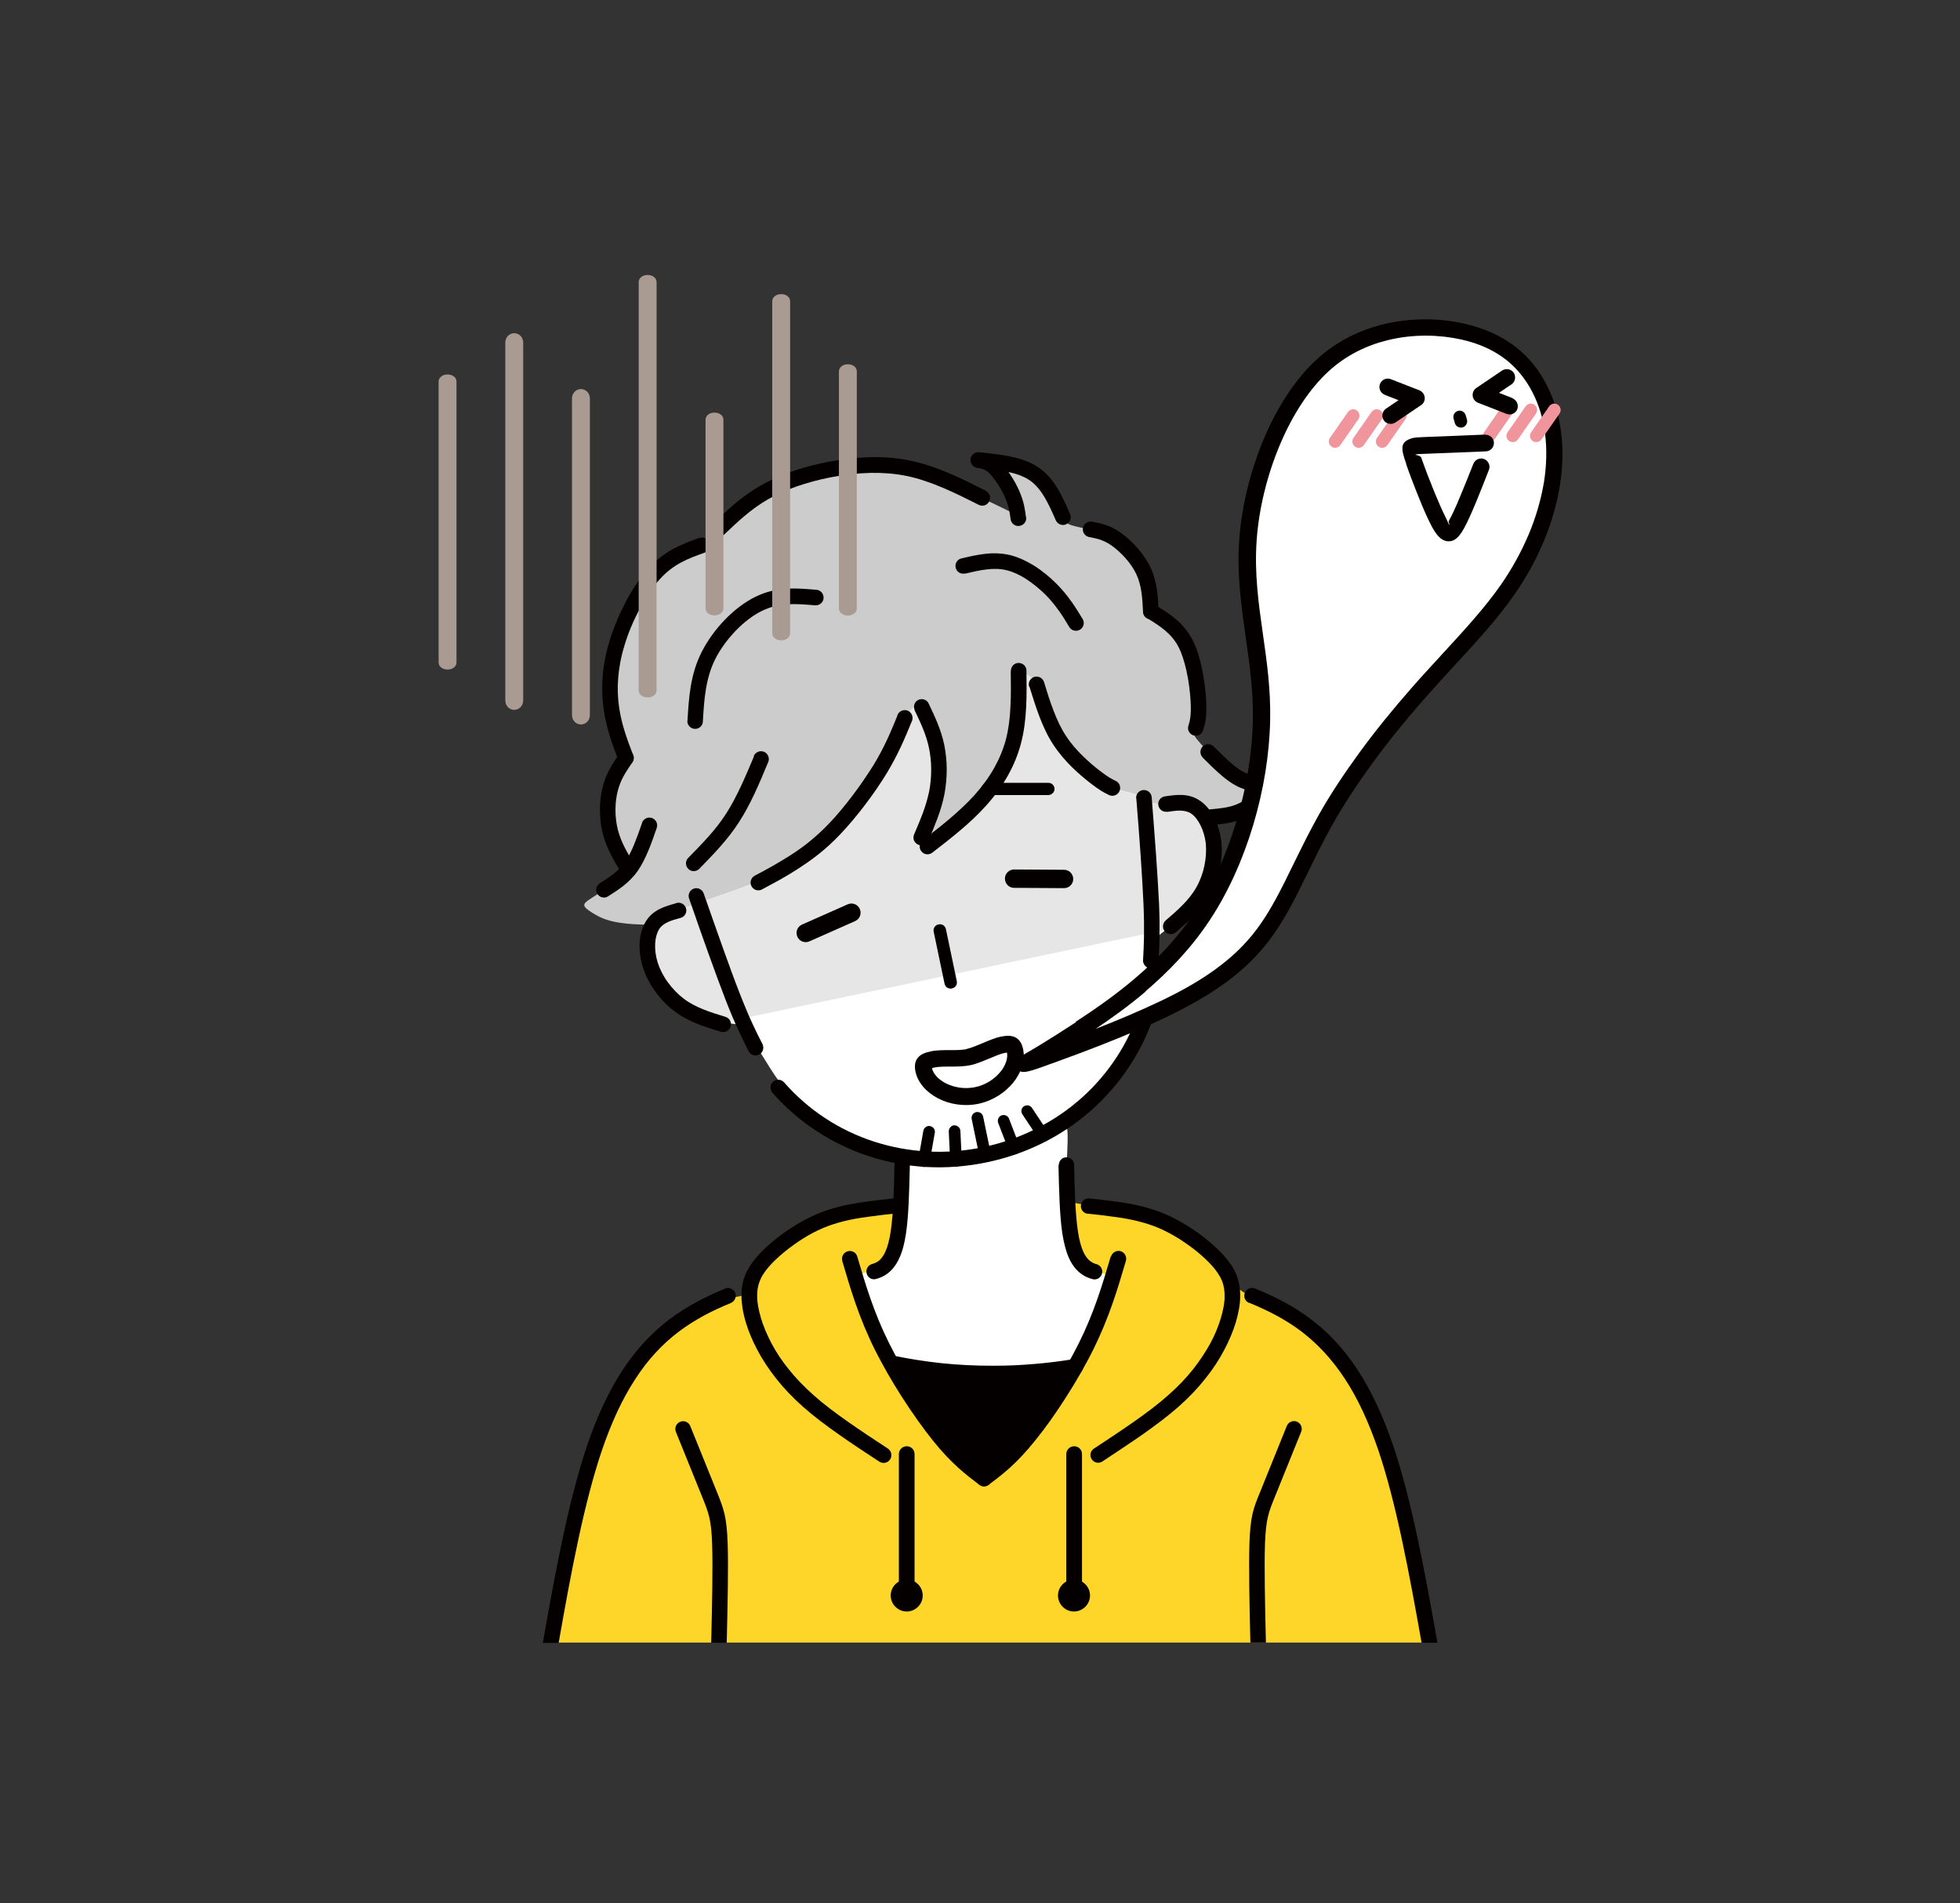
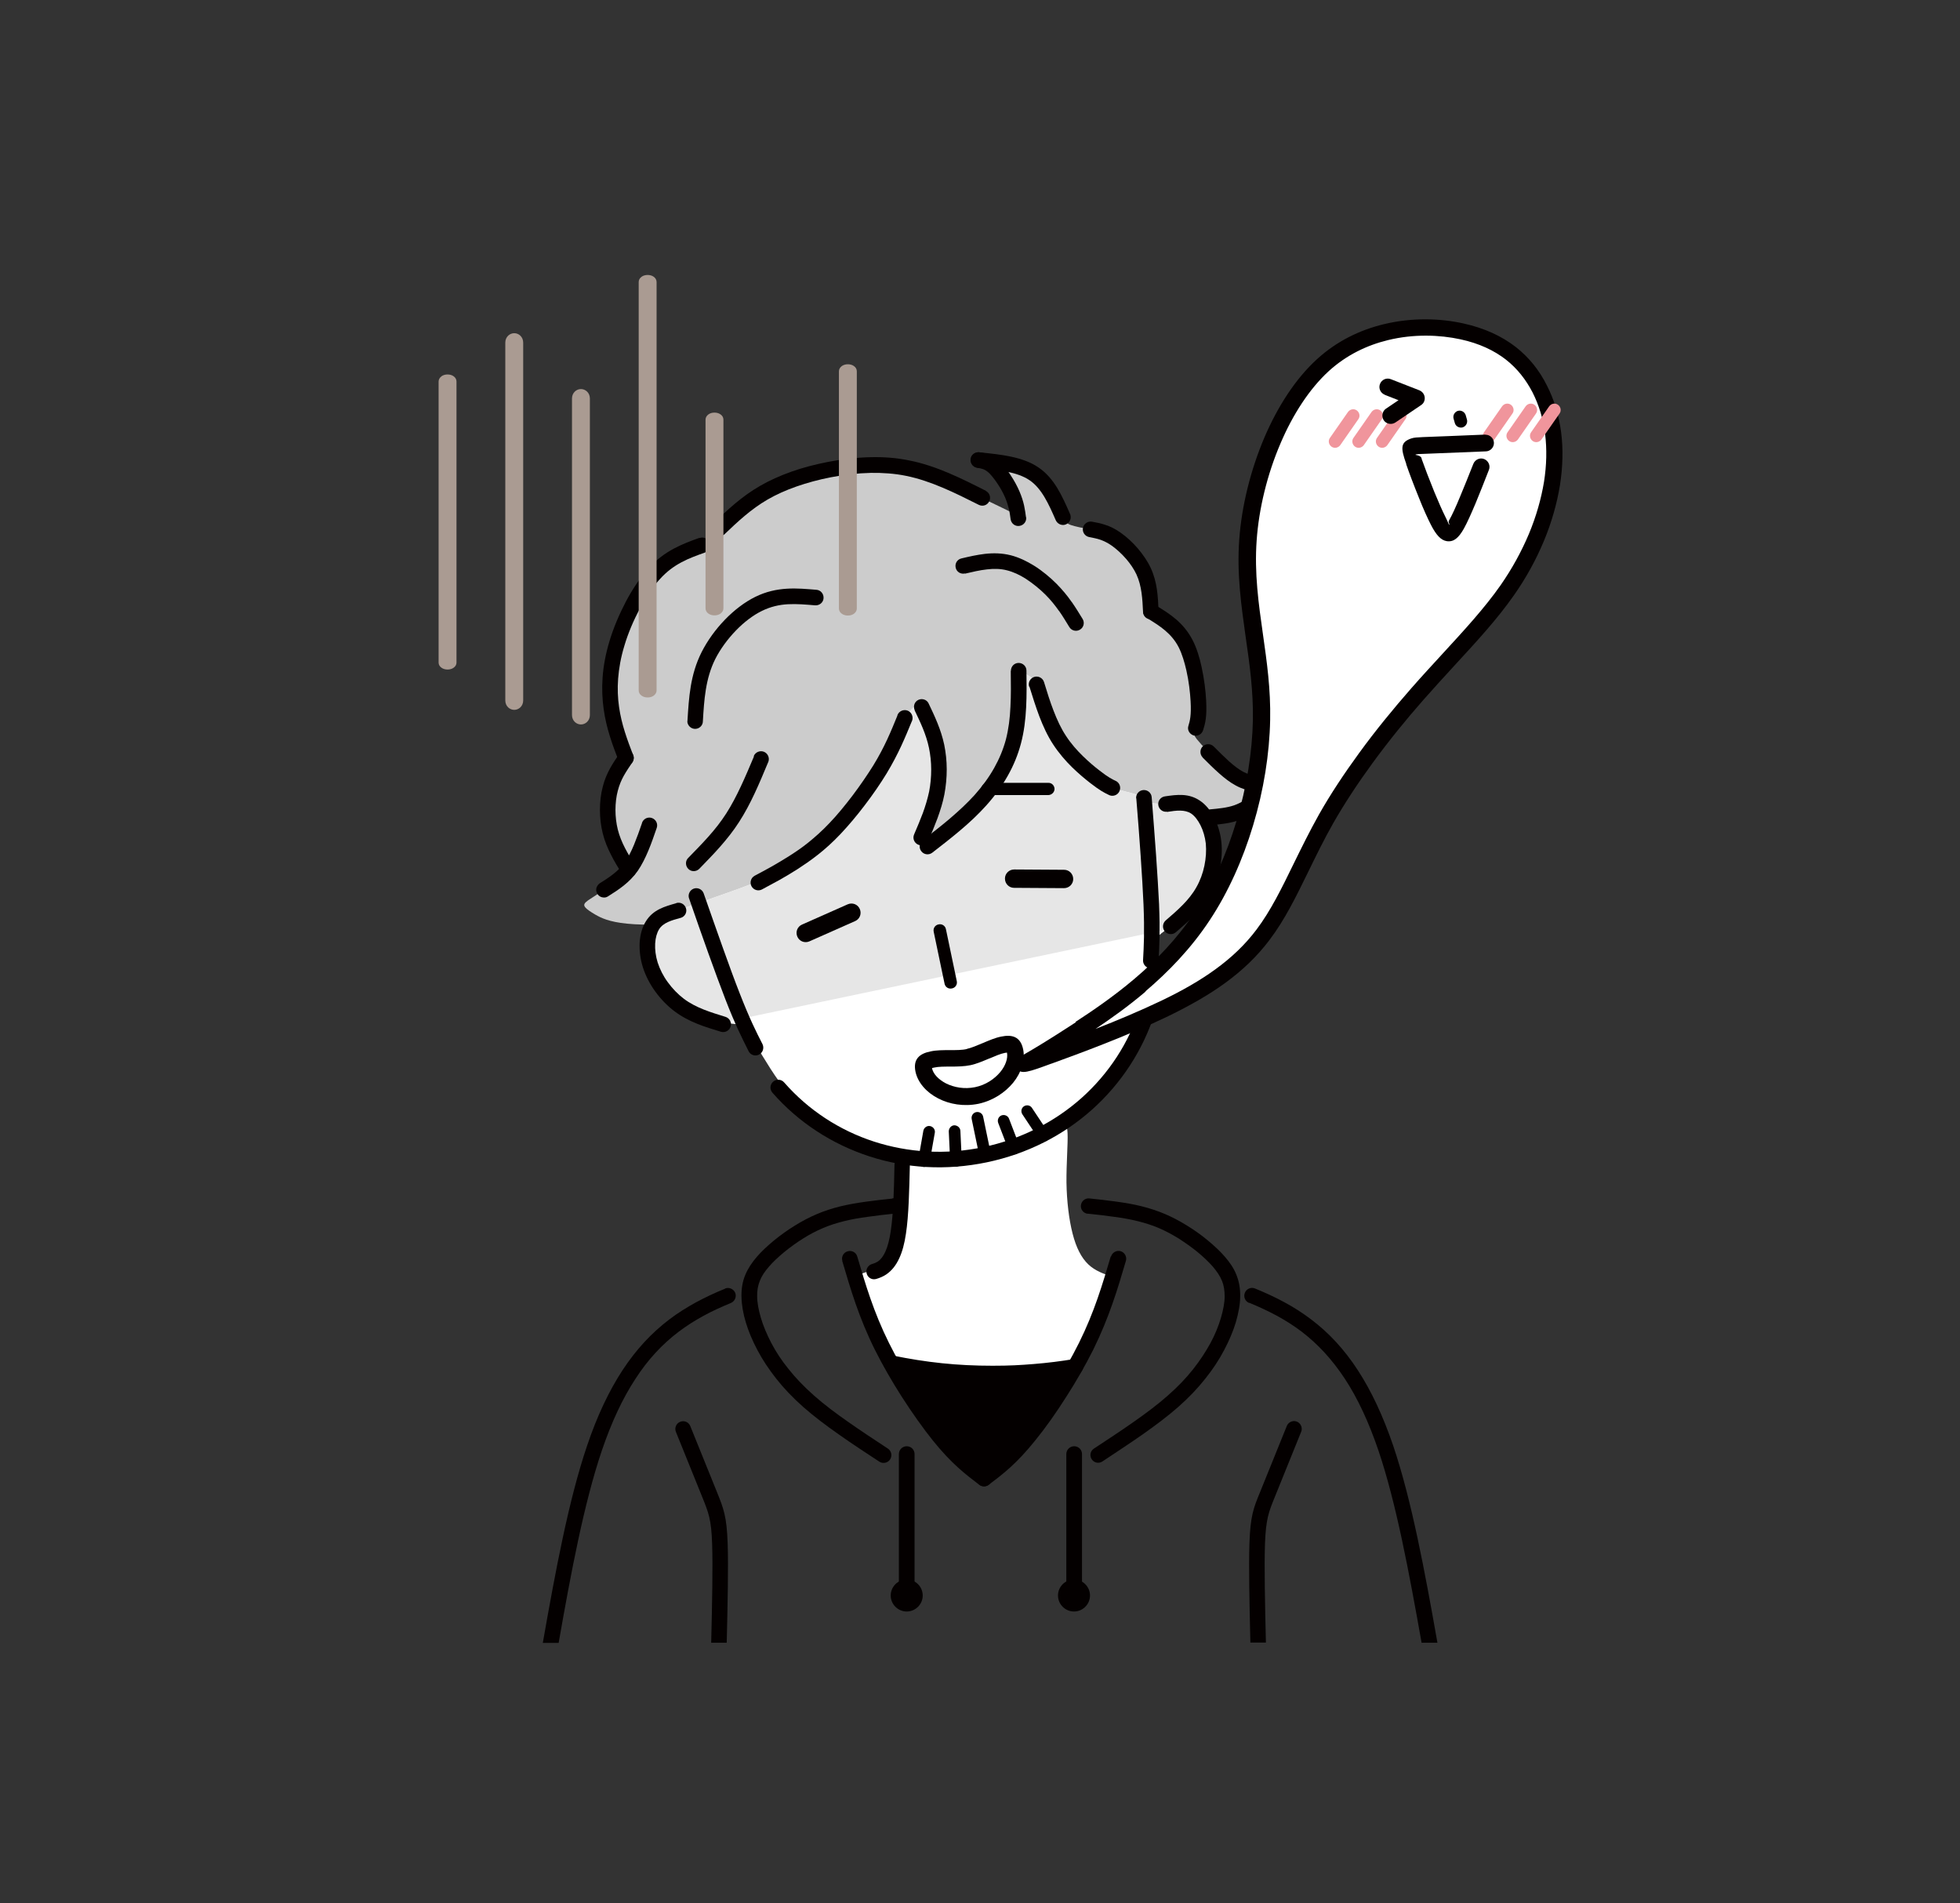
<svg xmlns="http://www.w3.org/2000/svg" id="_レイヤー_1" data-name="レイヤー_1" version="1.1" viewBox="0 0 1249 1212.7">
  <rect x="0" y="0" width="1249" height="1212.7" fill="#333333" stroke="none" />
  <defs>
    <style>
      .st0 {
        fill: #aa9b92;
      }

      .st1 {
        fill: #fff;
      }

      .st1, .st2, .st3, .st4, .st5 {
        fill-rule: evenodd;
      }

      .st2 {
        fill: #fed62a;
      }

      .st3 {
        fill: #e6e6e6;
      }

      .st4 {
        fill: #ccc;
      }

      .st6, .st5 {
        fill: #040000;
      }

      .st7 {
        fill: #f0959c;
      }
    </style>
  </defs>
  <path class="st4" d="M768.5,524.7c10.2-3.9,18.9-7.4,25-10.4,6.2-3,9.7-5.7,11.8-8,2.1-2.3,2.7-4.3,1.4-5.4-1.3-1.1-4.5-1.3-9.4-3.3-4.9-1.9-11.4-5.6-16.3-9-4.9-3.4-8-6.4-11-9.5-3-3.1-5.8-6.2-7.4-8.2-1.6-2.1-2-3.2-1.7-5.6.4-2.4,1.5-6.2,1.2-15.6-.2-9.3-1.8-24.2-4.1-33.6-2.3-9.4-5.4-13.3-9.3-16.6-4-3.3-8.8-6-11.6-7.6-2.7-1.5-3.3-1.9-3.6-2.9-.3-1.1-.4-2.8-1.5-8.3-1.1-5.5-3.2-14.9-6.9-22.3-3.7-7.4-9.1-12.9-14.4-16.1-5.3-3.2-10.6-4-15.6-4.9-5-.9-9.8-1.9-12.5-2.8-2.7-.9-3.4-1.6-6.6-7.1-3.2-5.5-8.9-15.6-14.5-21.6-5.6-6-11.2-7.9-15.9-9.1-4.7-1.3-8.5-1.9-10.3-1.6-1.8.3-1.5,1.6.1,4.3,1.6,2.7,4.5,6.8,7,11.8,2.4,5,4.4,10.9,5.3,13.9,1,3,1,3.2-2.8,1.4-3.8-1.8-11.4-5.6-20.3-9.8-8.9-4.2-19.1-8.9-28.5-12.8-9.3-3.9-17.8-7.2-30.6-7.7-12.9-.5-30.1,1.7-45.4,5.6-15.3,3.9-28.7,9.6-38.2,15.3-9.5,5.7-15.2,11.3-19.3,15.6-4.1,4.3-6.5,7.2-8.4,9.1-1.9,1.9-3.2,2.8-7.9,5.3-4.7,2.5-12.8,6.7-20.3,12.1-7.5,5.4-14.4,12.1-19.9,21.3-5.5,9.2-9.6,20.8-12.7,31.5-3.1,10.7-5.1,20.6-4.6,30.4.4,9.8,3.3,19.6,5.3,26.3,2.1,6.7,3.4,10.4,3.6,12.9.2,2.5-.7,3.9-2.4,7.2-1.7,3.3-4.1,8.5-5.4,16.1-1.4,7.6-1.7,17.8.1,25.7,1.9,8,6,13.8,7.8,17.7,1.9,3.8,1.6,5.6-.3,7.9-1.9,2.3-5.4,5.1-8.9,7.8-3.6,2.7-7.2,5.3-10.2,7.2-2.9,1.9-5.2,3.2-5.9,4.6-.7,1.4.2,3,7.1,7,6.9,3.9,19.9,10.2,80.2,2.9,60.2-7.2,167.7-27.9,227.2-40.4,59.5-12.5,71.1-16.9,81.3-20.8h0Z" />
  <path class="st1" d="M478.4,563.6c8.5-3.3,12.3-5.4,19-10,6.7-4.6,16.2-11.8,23.6-17.7,7.3-5.9,12.4-10.5,17.3-15.8,4.9-5.4,9.7-11.5,13.9-17.4,4.2-5.9,7.8-11.6,11.1-17.3,3.3-5.7,6.1-11.5,8.1-15.8,2-4.3,3.2-7,4.5-9.8,1.4-2.7,2.9-5.5,4.7-7.5,1.8-2,3.7-3.4,5-3.5,1.2,0,1.8,1.1,3,4,1.3,2.9,3.3,7.5,5.4,13.3,2.1,5.8,4.1,12.7,4.7,19.4.5,6.7-.5,13.2-1.7,18.8-1.2,5.6-2.6,10.5-4.2,15.2-1.6,4.7-3.5,9.4-3.4,12.3.1,3,2.2,4.3,5.8,2.9,3.6-1.4,8.7-5.5,13.5-9.7,4.9-4.2,9.6-8.6,14.7-14.6,5.1-5.9,10.5-13.4,14.3-19.7,3.8-6.3,5.8-11.3,7.5-17.9,1.7-6.6,2.9-14.8,3.5-21.3.7-6.5.7-11.4.8-15.2,0-3.8,0-6.4.5-7.5.5-1.1,1.5-.5,3.7.7,2.1,1.2,5.4,3,7.8,7.2,2.4,4.2,3.9,10.9,6.8,18.8,2.9,7.9,7.2,17.1,11.6,23.3,4.4,6.2,9,9.3,13.4,12.8,4.4,3.5,8.8,7.3,14.5,9.8,5.7,2.4,12.9,3.5,16.7,5,3.8,1.6,4.4,3.7,7,4.7,2.6,1,7.2,1,12.6,1.2,5.4.3,11.7.9,16.7,4.2,4.9,3.3,8.5,9.2,10.2,15.6,1.7,6.4,1.7,13.4.2,21-1.5,7.6-4.5,16-8.9,22.2-4.4,6.2-10.2,10.4-15.3,14.1-5.1,3.8-9.6,7.2-11.9,9.9-2.2,2.8-2.1,4.9-2,7.7,0,2.8.2,6.4-.4,13.7-.7,7.3-2.1,18.5-4.2,28.1-2.1,9.6-4.8,17.8-12.7,29-7.9,11.2-21,25.4-32.6,34.3-11.6,8.9-21.6,12.6-33,16-11.4,3.4-24.2,6.5-39.2,8-15,1.5-32.3,1.3-47.9-2.7-15.6-4-29.5-11.9-40.3-19.3-10.8-7.4-18.6-14.5-26.2-24.9-7.6-10.4-15.1-24.3-19.7-30.8-4.6-6.5-6.4-5.6-10.9-6.2-4.6-.6-11.9-2.7-19.2-5.6-7.3-2.8-14.6-6.4-19.9-11.9-5.3-5.5-8.7-12.9-11-19.9-2.3-7-3.5-13.7-2.7-18.6.8-4.9,3.6-7.9,7.2-10.3,3.6-2.4,8-4.3,11.9-5.9,4-1.6,7.6-2.9,16.1-5.8,8.5-3,21.8-7.6,30.3-10.9h0Z" />
  <path class="st3" d="M478.4,563.6c8.5-3.3,12.3-5.4,18.9-10,6.7-4.6,16.2-11.8,23.6-17.7,7.3-5.9,12.4-10.5,17.3-15.8,4.9-5.4,9.7-11.5,13.9-17.4,4.2-5.9,7.8-11.6,11.1-17.3,3.3-5.7,6.1-11.5,8.1-15.8,2-4.3,3.2-7,4.5-9.8,1.4-2.7,2.9-5.5,4.7-7.5,1.8-2,3.7-3.4,5-3.5,1.2,0,1.8,1.1,3,4,1.3,2.9,3.3,7.5,5.4,13.3,2.1,5.8,4.1,12.7,4.7,19.4.5,6.7-.5,13.2-1.7,18.8-1.2,5.6-2.6,10.5-4.2,15.2-1.6,4.7-3.5,9.4-3.4,12.3.1,3,2.2,4.3,5.8,2.9,3.6-1.4,8.7-5.5,13.5-9.7,4.9-4.2,9.6-8.6,14.7-14.6,5.1-5.9,10.5-13.4,14.3-19.7,3.8-6.3,5.8-11.3,7.5-17.9,1.6-6.6,2.9-14.8,3.5-21.3.7-6.5.7-11.4.8-15.2,0-3.8,0-6.4.5-7.5.5-1.1,1.5-.5,3.7.7,2.1,1.2,5.4,3,7.8,7.2,2.4,4.2,3.9,10.9,6.8,18.8,2.9,7.9,7.2,17.1,11.6,23.3,4.4,6.2,9,9.3,13.4,12.8,4.4,3.5,8.8,7.3,14.5,9.8,5.7,2.4,12.9,3.5,16.7,5,3.8,1.6,4.4,3.7,7,4.7,2.6,1,7.2,1,12.6,1.2,5.4.3,11.7.9,16.7,4.2,4.9,3.3,8.5,9.2,10.2,15.6,1.7,6.4,1.7,13.4.2,21-1.5,7.6-4.5,16-8.9,22.2-4.4,6.2-10.2,10.4-15.3,14.1-1.3,1-2.7,1.9-3.9,2.9l-281.8,59.1c-4.2-1-9.4-2.7-14.6-4.7-7.3-2.8-14.6-6.4-19.9-11.9-5.3-5.5-8.7-12.9-11-19.9-2.3-7-3.5-13.7-2.7-18.6.8-4.9,3.6-7.9,7.2-10.3,3.6-2.4,8-4.3,11.9-5.9,4-1.6,7.6-2.9,16.1-5.8,8.5-3,21.8-7.6,30.3-10.9h0Z" />
-   <path class="st2" d="M350.6,1044.7c2.1-14.9,6.2-44.7,12.5-74,6.3-29.3,14.9-58.2,28.2-80.4,13.3-22.2,31.4-37.8,44.3-47.5,12.9-9.7,20.5-13.4,26.4-15.1,5.8-1.6,9.8-1.1,12.5-3.1,2.6-1.9,3.9-6.3,6.3-11.5,2.4-5.3,6-11.5,13.2-17.5,7.2-6,17.9-11.9,29.1-16.1,11.2-4.3,22.7-7,32.1-9.3,9.4-2.3,16.7-4.3,34.9-5.5,18.2-1.2,47.5-1.6,68.6-.7,21.1,1,34.2,3.4,49.9,7.9,15.7,4.5,34,11.1,46.8,16.8,12.7,5.7,19.8,10.4,23.9,15.8,4.1,5.4,5.1,11.5,9.1,15.7,4,4.2,10.9,6.6,16.9,8.5,6,1.9,11,3.5,18.1,8.5,7.1,5,16.2,13.6,24.5,23.7,8.4,10.1,16,21.7,22.9,36,6.9,14.3,13,31.3,19.3,51.6,6.3,20.3,12.9,43.9,16.8,62.9,3,14.7,4.4,26.7,5,35.2H350.3l.3-1.9h0Z" />
  <path class="st1" d="M575.2,717.3c-.8,3.5.1,12.1.6,22.6.4,10.5.4,23.1-.8,33-1.1,10-3.3,17.3-5.6,22.7-2.3,5.4-4.8,8.8-8.3,11.1-3.6,2.3-8.2,3.5-11.1,4.5-2.9,1-3.9,1.7-4.3,4.1-.3,2.4,0,6.6,3.6,15.5,3.6,8.9,10.5,22.4,14.5,30.1,3.9,7.7,4.9,9.4,14.4,11.2,9.5,1.8,27.5,3.6,43.2,4,15.7.3,29.2-.8,39.4-1.9,10.2-1.1,17.3-2.3,21.2-3.5,3.9-1.2,4.6-2.5,8.5-10.1,3.9-7.6,10.9-21.6,14.8-30.4,3.9-8.9,4.6-12.6,4.7-14.5.1-1.9-.4-2-3.4-3-3-1-8.7-2.9-13.1-7.1-4.4-4.2-7.7-10.6-10-19.6-2.3-9-3.7-20.5-3.9-32.6-.1-12.1,1-24.9.7-31.2-.2-6.3-1.8-6.3-8.4-4.7-6.6,1.6-18.4,4.7-30.1,6.1-11.7,1.4-23.4,1-33.5-.4-10.1-1.4-18.6-3.9-24.2-5.8-5.6-2-8.2-3.5-9.1,0h0Z" />
  <path class="st5" d="M623,937.5c-6.3-3.6-16.9-11.9-25.2-21.5-8.3-9.6-14.4-20.5-18.4-27.9-3.9-7.4-5.7-11.4-6.3-14.1-.6-2.6,0-3.9,2.3-4.2,2.2-.3,6.1.4,17.1,2,11,1.6,29.2,4,44.8,4.1,15.6.2,28.5-2,35.9-2.9,7.4-.9,9.1-.6,8,2.9-1.2,3.5-5.3,10.1-10.5,18.5-5.2,8.4-11.6,18.5-17.9,26.2-6.4,7.7-12.8,13.1-17,16.3-4.3,3.2-6.5,4.2-12.8.6h0Z" />
  <path class="st6" d="M684.5,865.9c2.7-.4,5.2,1.4,5.7,4.1.4,2.7-1.4,5.2-4.1,5.7-8.8,1.5-17.7,2.6-26.6,3.3-8.9.7-18,1.1-27.1,1.1s-22.2-.6-33.2-1.7c-11-1.1-21.9-2.8-32.4-5-2.7-.6-4.4-3.2-3.8-5.9.6-2.7,3.2-4.4,5.9-3.8,10.3,2.1,20.7,3.8,31.4,4.9,10.5,1.1,21.2,1.6,32.2,1.6s17.7-.4,26.3-1.1c8.8-.7,17.4-1.8,25.8-3.2h0Z" />
  <path class="st6" d="M430.7,912.3c-1-2.5.2-5.4,2.8-6.4,2.5-1,5.4.2,6.4,2.8l16.9,41.8c4.3,10.7,6.3,15.5,6.9,33,.5,14.6,0,38.3-.6,63.2h-9.9c.6-24.8,1.1-48.5.6-62.9-.5-15.7-2.3-20-6.2-29.7l-16.9-41.8h0Z" />
  <path class="st6" d="M820,908.6c1-2.5,3.9-3.8,6.4-2.8,2.5,1,3.8,3.9,2.8,6.4l-16.9,41.8c-3.9,9.6-5.6,13.9-6.2,29.7-.5,14.4,0,38.1.6,62.9h-9.9c-.6-24.9-1.1-48.6-.6-63.2.6-17.5,2.5-22.3,6.9-33l16.9-41.8h0Z" />
  <path class="st6" d="M536.8,803.4c-.8-2.6.7-5.4,3.4-6.1,2.6-.8,5.4.7,6.1,3.4h0c5.2,17.6,10.4,35.3,20.2,55,4.7,9.5,10.5,19.5,16.5,28.9,6.5,10.2,13.3,19.7,19.2,27.1,11.2,13.9,19.4,20.2,27.6,26.4,2.2,1.5,2.8,4.4,1.5,6.6-1.4,2.3-4.4,3.1-6.8,1.7h0c-.2-.1-.3-.2-.4-.3-8.8-6.7-17.6-13.3-29.6-28.2-6.1-7.6-13.1-17.4-19.9-28-6.2-9.7-12.2-20.1-17.1-29.9-10.2-20.5-15.5-38.6-20.8-56.6h0Z" />
  <path class="st6" d="M708,800.6c.8-2.6,3.5-4.1,6.1-3.4,2.6.8,4.1,3.5,3.4,6.1h0c-5.3,18.1-10.7,36.1-20.8,56.6-4.9,9.8-10.8,20.1-17.1,29.9-6.7,10.6-13.7,20.4-19.9,28-11.8,14.7-20.5,21.4-29.2,27.9-1.9,1.8-5,1.7-6.9-.1-1.9-1.9-1.9-5.1,0-7h0c.2-.1.3-.3.5-.4,8.3-6.3,16.6-12.6,27.8-26.6,6-7.4,12.7-16.9,19.2-27.1,6-9.4,11.8-19.4,16.5-28.9,9.8-19.7,15-37.4,20.2-55h0Z" />
  <path class="st6" d="M568.8,763.5c2.7-.3,5.2,1.7,5.4,4.4.3,2.7-1.7,5.2-4.4,5.4-5.7.6-11.3,1.2-16.7,2-5.4.7-10.5,1.6-15.3,2.8-4.8,1.2-9.2,2.6-13.4,4.4-4.2,1.8-8.3,3.9-12.4,6.5-4.2,2.6-8.5,5.7-12.4,8.9-3.6,3-7,6.1-9.7,9.3-2.6,3-4.5,5.8-5.7,8.9-1.2,3-1.8,6.2-1.7,9.9,0,4,.9,8.7,2.4,13.8,1.5,5.1,3.8,10.5,6.6,15.9,2.9,5.5,6.5,11.1,11,16.6,4.4,5.6,9.8,11.2,16.1,16.8,6.4,5.7,13.9,11.3,21.9,16.9,8,5.6,16.6,11.3,25.3,17,2.3,1.5,2.9,4.6,1.4,6.9-1.5,2.3-4.6,2.9-6.9,1.4-8.6-5.7-17.3-11.3-25.6-17.2-8.3-5.8-16.1-11.7-22.7-17.5-6.8-6-12.5-12-17.3-18.1-4.8-6.1-8.8-12.1-12-18.2-3.2-6-5.7-12-7.4-17.6-1.8-5.9-2.7-11.5-2.8-16.5-.1-5.2.7-9.7,2.4-13.8,1.7-4.1,4.2-7.9,7.4-11.6,3-3.5,6.8-7,10.9-10.4,4.3-3.5,8.9-6.8,13.5-9.6,4.5-2.8,9.1-5.2,13.8-7.2,4.7-2,9.6-3.6,14.8-4.9,5.2-1.3,10.7-2.2,16.3-3,5.6-.8,11.3-1.4,17-2h0Z" />
  <path class="st6" d="M693.2,773.4c-2.7-.3-4.7-2.7-4.4-5.4.3-2.7,2.7-4.7,5.4-4.4,5.7.6,11.4,1.2,17,2,5.7.8,11.2,1.7,16.3,3,5.2,1.3,10.1,2.9,14.8,4.9,4.7,2,9.3,4.4,13.8,7.2,4.6,2.8,9.3,6.1,13.5,9.6,4.1,3.4,7.9,6.9,10.9,10.4,3.3,3.8,5.8,7.5,7.4,11.6,1.7,4.2,2.5,8.7,2.4,13.8,0,5-1.1,10.6-2.8,16.5-1.7,5.6-4.2,11.6-7.4,17.6-3.2,6.1-7.1,12.1-12,18.2-4.8,6.1-10.5,12.1-17.3,18.1-6.7,5.9-14.5,11.7-22.7,17.5-7.9,5.5-16.7,11.3-25.6,17.2-2.3,1.5-5.3.9-6.8-1.4-1.5-2.3-.9-5.3,1.4-6.8,8.5-5.6,16.9-11.1,25.3-17,8-5.6,15.5-11.2,21.9-16.9,6.4-5.6,11.7-11.2,16.1-16.8,4.4-5.6,8-11.1,11-16.6,2.9-5.4,5.1-10.8,6.6-15.9,1.5-5.1,2.4-9.8,2.4-13.8,0-3.7-.5-7-1.7-9.9-1.2-3-3.2-5.9-5.7-8.9-2.7-3.1-6.1-6.3-9.7-9.3-3.9-3.2-8.2-6.2-12.4-8.9-4.1-2.5-8.2-4.7-12.4-6.5-4.2-1.8-8.6-3.2-13.4-4.4-4.8-1.2-10-2.1-15.3-2.8-5.4-.8-11.1-1.4-16.7-2h0Z" />
  <path class="st6" d="M572.8,926.5c0-2.7,2.2-5,5-5s5,2.2,5,5v90.1c0,2.7-2.2,5-5,5s-5-2.2-5-5v-90.1h0Z" />
  <path class="st6" d="M679.5,926.5c0-2.7,2.2-5,5-5s5,2.2,5,5v90.1c0,2.7-2.2,5-5,5s-5-2.2-5-5v-90.1h0Z" />
  <path class="st5" d="M577.8,1006.4c5.6,0,10.2,4.6,10.2,10.2s-4.6,10.2-10.2,10.2-10.2-4.6-10.2-10.2,4.6-10.2,10.2-10.2h0Z" />
  <path class="st5" d="M684.4,1006.4c5.6,0,10.2,4.6,10.2,10.2s-4.6,10.2-10.2,10.2-10.2-4.6-10.2-10.2,4.6-10.2,10.2-10.2h0Z" />
  <path class="st6" d="M570,742.2c0-2.7,2.3-4.9,5-4.8,2.7,0,4.9,2.3,4.8,5-.4,16-.7,32-2.5,43.7-.9,6.2-2.3,11.4-4.2,15.5-2.1,4.6-4.8,8-8.3,10.4-1,.7-2,1.2-3.1,1.7-1,.5-2.1.8-3.3,1.2-2.6.8-5.4-.7-6.1-3.4-.8-2.6.8-5.4,3.4-6.1.6-.2,1.3-.4,2-.7.6-.3,1.1-.6,1.7-.9,1.9-1.3,3.5-3.4,4.8-6.3,1.5-3.3,2.6-7.6,3.4-12.9,1.7-11.4,2.1-26.9,2.4-42.4h0Z" />
-   <path class="st6" d="M674.7,742.4c0-2.7,2.1-5,4.8-5,2.7,0,5,2.1,5,4.8.3,15.5.7,31.1,2.4,42.4.8,5.3,1.9,9.6,3.4,12.9,1.3,2.9,2.9,5,4.8,6.3.6.4,1.1.7,1.7,1,.6.3,1.3.5,2,.7,2.6.7,4.2,3.5,3.4,6.1-.7,2.6-3.5,4.2-6.1,3.4-1.1-.3-2.2-.7-3.4-1.2-1.2-.5-2.2-1.1-3.2-1.8-3.5-2.4-6.2-5.8-8.3-10.4-1.9-4.2-3.2-9.3-4.2-15.5-1.8-11.7-2.1-27.7-2.5-43.7h0Z" />
  <path class="st6" d="M462,821c2.5-1,5.4.2,6.5,2.7,1,2.5-.2,5.4-2.7,6.5-6,2.5-11.9,5.1-17.5,8.2-5.5,3-10.9,6.4-15.9,10.2-10.3,7.8-19.5,17.6-27.5,30-8.2,12.5-15.2,27.5-21.4,45.7-11.3,33.4-19.6,77.4-27.5,122.5h-10.1c8.1-46,16.5-91.1,28.2-125.6,6.4-19,13.9-34.8,22.5-48,8.7-13.3,18.6-23.9,29.9-32.5,5.4-4.1,11.2-7.7,17.2-11,6-3.2,12.1-6.1,18.4-8.6h0Z" />
  <path class="st6" d="M796,830.2c-2.5-1-3.8-3.9-2.7-6.5,1-2.5,3.9-3.8,6.5-2.7,6.3,2.6,12.5,5.4,18.4,8.6,6,3.2,11.8,6.9,17.2,11,11.3,8.5,21.2,19.1,29.9,32.5,8.6,13.2,16,29,22.5,48,11.7,34.6,20.1,79.7,28.2,125.6h-10.1c-8-45-16.2-89.1-27.5-122.5-6.2-18.2-13.2-33.2-21.4-45.7-8.1-12.3-17.2-22.1-27.5-30-5-3.8-10.4-7.2-15.9-10.2-5.6-3-11.4-5.7-17.5-8.2h0Z" />
  <path class="st6" d="M726.6,642.1c.8-2.6,3.6-4.1,6.2-3.2,2.6.8,4.1,3.6,3.2,6.2-7.5,23.9-21.5,45.3-40.2,62-18.3,16.3-41.1,28.1-67,33.5-25.9,5.4-51.5,3.8-74.8-3.8-23.9-7.8-45.3-21.7-61.8-40.6-1.8-2.1-1.6-5.2.5-7,2.1-1.8,5.2-1.6,7,.5,15.3,17.5,35.1,30.5,57.3,37.7,21.7,7,45.6,8.6,69.7,3.5,24.1-5.1,45.4-16.1,62.4-31.2,17.4-15.5,30.4-35.4,37.4-57.6h0Z" />
  <path class="st6" d="M439.1,572.5c-.9-2.6.5-5.4,3-6.3,2.6-.9,5.4.5,6.3,3,4.1,11.8,8.3,23.6,12.3,34.9,3.9,10.9,7.5,20.8,10.7,28.9,6.2,15.9,10.3,24.1,14.5,32.3h0c1.2,2.5.2,5.5-2.3,6.7-2.5,1.2-5.4.2-6.6-2.3h0c-4.2-8.4-8.5-16.8-14.8-33.1-3.1-8-6.8-18.1-10.8-29.2-3.8-10.6-8.1-22.8-12.3-35h0Z" />
  <path class="st6" d="M724,508.7c-.2-2.7,1.8-5.1,4.6-5.3,2.7-.2,5.1,1.8,5.3,4.5,1,12.8,2,25.7,2.8,37,.8,11.8,1.5,22.5,1.9,31.1.7,17.5.2,26.9-.3,36.2h0c-.1,2.7-2.4,4.9-5.1,4.8-2.7-.1-4.9-2.4-4.8-5.1h0c.5-9.2,1-18.4.3-35.5-.4-8.7-1-19.3-1.8-30.8-.8-12-1.8-24.5-2.8-36.9h0Z" />
  <path class="st6" d="M430.9,575.4c2.6-.8,5.3.6,6.2,3.2.9,2.6-.6,5.4-3.2,6.2-.1,0-.2,0-.4.1-5.5,1.5-10.9,3-13.5,7.2-1.4,2.3-2.3,5.4-2.5,9.1-.2,3.8.3,7.9,1.6,12.1,1.4,4.3,3.6,8.7,6.5,12.6,2.9,4,6.4,7.6,10.2,10.5,7.7,5.8,17.1,8.6,26.5,11.5,2.6.8,4.1,3.6,3.3,6.2-.8,2.6-3.6,4.1-6.2,3.3-10.2-3.1-20.5-6.2-29.5-13-4.6-3.4-8.8-7.8-12.3-12.6-3.5-4.8-6.2-10.1-7.9-15.4-1.7-5.3-2.3-10.7-2.1-15.6.3-5.3,1.7-10.2,4-13.8,4.6-7.4,11.9-9.4,19.3-11.5h0Z" />
  <path class="st6" d="M743.5,517.2c-2.7.3-5.1-1.7-5.4-4.4-.3-2.7,1.7-5.1,4.4-5.4,7.5-1.1,15-2.1,22.2,2.8,3.6,2.4,6.8,6.3,9.2,11.1,2.2,4.4,3.8,9.5,4.4,15.1.6,5.6.2,11.5-1,17.3-1.3,5.8-3.4,11.5-6.2,16.5-5.6,9.9-13.7,16.8-21.8,23.8-2.1,1.8-5.2,1.5-7-.5-1.8-2.1-1.5-5.2.5-7,7.4-6.4,14.9-12.8,19.6-21.2,2.4-4.2,4.1-8.9,5.1-13.7,1-4.8,1.3-9.6.9-14.1-.5-4.3-1.7-8.3-3.4-11.7-1.7-3.3-3.7-5.9-5.9-7.4-4-2.7-9.6-2-15.2-1.1-.1,0-.3,0-.4,0h0Z" />
  <path class="st6" d="M619.2,713c-.4-2,.9-4,2.9-4.4,2-.4,4,.9,4.4,2.9l4.9,23.6c.4,2-.9,4-2.9,4.4-2,.4-4-.9-4.4-2.9l-4.9-23.6h0Z" />
  <path class="st6" d="M636.1,715.5c-.7-1.9.2-4.1,2.1-4.8,1.9-.7,4.1.2,4.8,2.1l6.8,17.7c.7,1.9-.2,4.1-2.1,4.8-1.9.7-4.1-.2-4.8-2.1l-6.8-17.7h0Z" />
  <path class="st6" d="M604.6,720.9c0-2,1.5-3.8,3.5-3.9,2,0,3.8,1.5,3.9,3.5l.9,19c0,2-1.5,3.8-3.5,3.9-2,0-3.8-1.5-3.9-3.5l-.9-19h0Z" />
  <path class="st6" d="M651.5,710c-1.1-1.7-.7-4,1-5.1,1.7-1.1,4-.7,5.1,1l10.5,15.8c1.1,1.7.7,4-1,5.1-1.7,1.1-4,.7-5.1-1l-10.5-15.8h0Z" />
  <path class="st6" d="M588.4,720.5c.4-2,2.3-3.4,4.3-3,2,.4,3.4,2.3,3,4.3l-3.3,18.7c-.4,2-2.3,3.4-4.3,3-2-.4-3.4-2.3-3-4.3l3.3-18.7h0Z" />
  <path class="st6" d="M644.2,427.4c0-2.7,2.1-5,4.9-5,2.7,0,5,2.1,5,4.9.1,7.8.2,15.6-.2,23.4-.4,7.8-1.3,15.5-3.3,23-1.9,7.2-4.7,14-8.3,20.4-3.8,6.8-8.5,13.2-13.8,19.1-5.1,5.7-10.7,10.9-16.5,15.8-5.8,4.9-11.8,9.6-17.9,14.3-2.2,1.7-5.3,1.3-7-.9-1.7-2.2-1.3-5.3.9-7,5.9-4.6,11.9-9.2,17.5-14,5.6-4.8,10.9-9.7,15.6-14.9,4.8-5.4,9.1-11.2,12.5-17.3,3.2-5.7,5.7-11.7,7.4-18,1.7-6.6,2.6-13.7,2.9-20.9.4-7.3.3-15,.2-22.8h0Z" />
  <path class="st6" d="M655.8,437.5c-.8-2.6.7-5.4,3.3-6.2,2.6-.8,5.4.7,6.2,3.3,1.9,6.2,3.8,12.4,6.1,18.3,2.2,5.7,4.7,11.2,7.9,16,3.1,4.8,7,9.2,10.8,12.9,3.9,3.8,7.6,6.9,10.5,9.1,5.6,4.4,8,5.5,10.4,6.7.2,0,.4.2.6.3h0c2.3,1.5,2.9,4.6,1.4,6.9-1.4,2.2-4.4,2.9-6.6,1.6-2.7-1.3-5.5-2.7-11.8-7.6-3.2-2.5-7.3-5.9-11.4-9.9-4.2-4.1-8.5-9.1-12.1-14.6-3.6-5.5-6.4-11.6-8.8-17.9-2.3-6.1-4.3-12.5-6.3-18.9h0Z" />
  <path class="st6" d="M582.9,452.5c-1.1-2.4-.2-5.3,2.2-6.5,2.4-1.2,5.4-.3,6.6,2.1h0c4,8.4,7.9,16.6,10,26.4,1,4.9,1.6,10.3,1.6,15.7,0,5.3-.5,10.7-1.5,16-1,5.2-2.6,10.2-4.4,15.2-1.9,5.1-3.8,9.6-5.8,14.2-1.1,2.5-4,3.7-6.5,2.6-2.5-1.1-3.7-4-2.6-6.5,2-4.7,4-9.4,5.6-13.7,1.6-4.4,3-9,4-13.7.9-4.6,1.3-9.3,1.3-14,0-4.7-.5-9.3-1.4-13.7-1.8-8.7-5.5-16.4-9.2-24.1h0Z" />
  <path class="st6" d="M571.9,455.6c1-2.5,3.9-3.8,6.5-2.8,2.5,1,3.8,3.9,2.8,6.5,0,.1-.1.3-.2.4-4.2,10.2-8.4,20.5-16,33.1-3.9,6.4-8.7,13.4-13.9,20.2-5,6.6-10.3,12.9-15.3,18.2-5.1,5.4-10,9.8-14.6,13.4-4.7,3.7-9,6.6-13,9.2-4.2,2.7-8,4.9-11.7,7-3.1,1.7-7,3.8-10.9,5.9-2.4,1.3-5.4.4-6.7-2-1.3-2.4-.4-5.4,2-6.7,3.2-1.7,6.4-3.4,10.7-5.8,3.7-2.1,7.4-4.3,11.2-6.7,3.9-2.5,8-5.2,12.2-8.6,4.2-3.4,8.8-7.4,13.6-12.5,4.8-5,9.8-11.1,14.6-17.4,4.9-6.5,9.5-13.2,13.3-19.3,7.3-11.9,11.3-21.8,15.3-31.6,0-.1,0-.2.1-.4h0Z" />
  <path class="st6" d="M480.3,481.8c1-2.5,3.9-3.8,6.5-2.8,2.5,1,3.8,3.9,2.8,6.5h0c0,.1-.1.3-.2.4-5.5,13.2-11,26.4-18.4,37.8-3.7,5.8-7.9,11-12.2,15.9-4.3,4.9-8.8,9.4-13.2,14-1.9,1.9-5.1,2-7,0-1.9-1.9-2-5.1,0-7,4.4-4.5,8.8-9,12.9-13.6,4.1-4.6,7.9-9.4,11.3-14.7,6.8-10.6,12.2-23.4,17.6-36.2v-.3h0Z" />
  <path class="st6" d="M766.4,482.6c-1.9-1.9-1.9-5.1,0-7,1.9-1.9,5.1-1.9,7,0,3.3,3.3,6.7,6.7,9.9,9.6,3.1,2.7,6.1,5.1,9,6.6,2.7,1.4,5.3,2.2,7.9,2.6,2.8.4,5.7.5,8.5.6,2.7,0,4.9,2.3,4.8,5.1,0,2.7-2.3,4.9-5.1,4.8-3.2,0-6.5-.2-9.9-.7-3.6-.6-7.2-1.6-11-3.7-3.6-1.9-7.2-4.7-10.8-7.9-3.5-3.1-6.9-6.5-10.4-10h0Z" />
  <path class="st6" d="M772,525.6c-2.5.3-5-1.3-5.5-3.9-.6-2.7,1.2-5.3,3.8-5.9.3,0,.5,0,.8-.1,5.4-.5,10.8-1,15.4-2.6,2.3-.8,4.6-2,6.8-3.3,2.2-1.3,4.6-3,7.1-4.7,2.3-1.6,5.3-1,6.9,1.3,1.6,2.3,1,5.3-1.3,6.9-2.4,1.7-4.8,3.3-7.6,5-2.7,1.7-5.6,3.1-8.6,4.2-5.9,2.1-11.9,2.7-17.9,3.2h0Z" />
  <path class="st6" d="M730.7,393.8c-2.3-1.5-2.9-4.6-1.4-6.9,1.5-2.3,4.6-2.9,6.9-1.4l.3.2c8.9,5.4,17.7,10.9,23.6,22.4,2.5,4.9,4.3,10.8,5.6,16.8,1.7,7.7,2.6,15.5,2.9,21.3.6,10.6-.6,14.8-1.9,19-.8,2.6-3.4,4.1-6,3.4-.2,0-.4-.1-.6-.2-2.3-1-3.6-3.5-2.8-5.9,1-3.3,1.9-6.7,1.4-15.7-.3-5.4-1.1-12.7-2.7-19.7-1.2-5.2-2.7-10.3-4.8-14.5-4.6-9.1-12.2-13.8-19.8-18.5-.2,0-.4-.2-.6-.3h0Z" />
  <path class="st6" d="M738.3,389.4c.1,2.7-2,5-4.7,5.2-2.7.1-5.1-2-5.2-4.7-.4-8.3-.8-16.5-4.2-23.9-1.6-3.4-3.9-6.8-6.5-9.8-3-3.5-6.3-6.4-9.2-8.5-2.7-1.9-5.1-3-7.3-3.8-2.3-.8-4.7-1.2-7.1-1.7-2.7-.5-4.5-3.1-4-5.8.5-2.7,3.1-4.5,5.8-4,2.7.5,5.4,1,8.4,2,3.1,1,6.3,2.5,9.8,5,3.6,2.5,7.6,6.1,11.1,10.2,3.1,3.7,6,7.8,8,12.1,4.3,9.1,4.7,18.4,5.1,27.6h0Z" />
  <path class="st6" d="M682.2,328.5c.6,2.7-1.2,5.3-3.8,5.9-2.4.5-4.8-.9-5.7-3.1-4.4-10.1-8.9-20.1-16.6-25.3-7.9-5.4-20.4-6.7-32.8-7.9h0c-2.7-.2-4.8-2.5-4.6-5.3.2-2.7,2.6-4.8,5.3-4.6h0s.1,0,.1,0c13.8,1.4,27.6,2.8,37.6,9.6,10.1,6.8,15.1,18.1,20.1,29.5.2.4.4.8.4,1.3h0Z" />
  <path class="st6" d="M653.9,329.5c.4,2.7-1.5,5.2-4.3,5.6-2.7.4-5.2-1.5-5.6-4.3-.3-2.2-.6-4.5-1.1-6.5-.5-2.1-1.2-4.4-2.3-7.1-1.2-2.8-2.9-6-4.8-8.8-1.7-2.6-3.6-5-5.2-6.7-1.4-1.4-2.7-2.2-3.9-2.7-1.3-.5-2.7-.7-4.1-1-2.7-.4-4.5-3-4.1-5.7.4-2.7,3-4.5,5.7-4.1,1.9.3,3.9.6,6.1,1.5,2.3.9,4.7,2.4,7.2,4.8,2.2,2.1,4.5,5.1,6.6,8.4,2.2,3.3,4.2,7,5.6,10.3,1.4,3.3,2.3,6.2,2.9,8.9.6,2.8.9,5.1,1.2,7.4h0Z" />
  <path class="st6" d="M628.2,312.8c2.4,1.2,3.4,4.1,2.2,6.6-1.2,2.5-4.1,3.5-6.6,2.3h0s0,0,0,0c-15.3-7.7-30.6-15.3-46.4-18.5-7.3-1.5-14.9-2-22.4-1.9-8.7.2-17.3,1.2-25.5,2.8-7.8,1.5-15.1,3.5-22,5.9-6.6,2.3-12.8,5.1-18.2,8.2-10.9,6.3-19.3,14.3-27.6,22.2-2,1.9-5.1,1.8-7-.2-1.9-2-1.8-5.1.2-7,8.8-8.4,17.6-16.8,29.6-23.7,5.9-3.4,12.6-6.4,19.9-9,7.3-2.6,15.1-4.6,23.3-6.2,8.8-1.7,17.9-2.8,27.2-3,8.2-.2,16.5.4,24.6,2.1,17.2,3.4,33.1,11.4,48.9,19.4h0Z" />
  <path class="st6" d="M445.8,342.8c2.6-.9,5.4.4,6.3,3,.9,2.6-.4,5.4-3,6.3-5,1.8-10.1,3.6-14.9,6.2-4.7,2.5-9.3,5.8-13.7,10.7-4.5,4.9-8.9,11.5-12.7,18.7-4.1,7.6-7.6,15.9-9.9,23.7-2.3,7.5-3.5,14.5-4,21-.5,6.5-.2,12.5.6,18.1,1.6,11.3,5.3,21,9,30.7,1,2.6-.3,5.4-2.9,6.4-2.6,1-5.4-.3-6.4-2.9-3.9-10.2-7.8-20.5-9.5-32.8-.9-6.3-1.2-13-.7-20.2.5-7.2,1.9-14.9,4.4-23.2,2.5-8.4,6.3-17.3,10.6-25.5,4.2-7.9,9.1-15.1,14.1-20.7,5.3-5.9,10.8-9.8,16.4-12.8,5.5-2.9,10.8-4.9,16.2-6.8h0Z" />
  <path class="st6" d="M409.1,524.3c.9-2.6,3.7-4,6.3-3.1,2.6.9,4,3.7,3.1,6.3-1.7,4.9-3.4,9.9-5.3,14.4-2,4.8-4.2,9.2-6.8,13-5.4,7.6-12.1,11.9-18.9,16.2-1,.7-2.2.9-3.3.7-.4,0-.8-.2-1.2-.3-1-.4-1.8-1.1-2.4-2.1-.6-1-.8-2.2-.6-3.3,0-.2.1-.5.2-.7.4-1,1-1.9,2-2.6,5.9-3.7,11.8-7.5,16-13.5,2.2-3.1,4.1-6.9,5.8-11,1.8-4.4,3.5-9.1,5.1-13.8h0Z" />
  <path class="st6" d="M394.8,480.1c1.5-2.3,4.6-2.8,6.9-1.3,2.3,1.5,2.8,4.6,1.3,6.9-1.9,2.8-3.8,5.6-5.5,8.6-1.6,2.9-2.9,6-3.8,9.5-1,3.7-1.5,8-1.5,12.3,0,4.2.5,8.5,1.5,12.5,1,4,2.6,7.9,4.5,11.6,2,3.9,4.3,7.7,6.6,11.4,1.4,2.3.7,5.4-1.7,6.8-2.3,1.4-5.4.7-6.8-1.7-2.4-4-4.9-7.9-6.9-12-2.2-4.3-4.1-8.8-5.3-13.7-1.2-4.8-1.8-9.9-1.8-14.9,0-5.2.6-10.3,1.8-14.8,1.1-4.5,2.8-8.3,4.7-11.8,1.9-3.4,3.9-6.4,6-9.4h0Z" />
  <path class="st6" d="M447.9,459.6c0,2.2-1.6,4.2-3.9,4.7-2.7.6-5.3-1.2-5.9-3.8-.1-.5-.1-1,0-1.5.9-14.5,1.7-29,9-43.5,3.7-7.3,8.9-14.5,14.8-20.6,6-6.2,12.7-11.3,19.4-14.6,6.9-3.4,13.6-4.8,20.2-5.2,6.3-.4,12.6.2,18.8.7,2.7.2,4.7,2.6,4.5,5.4-.2,2.7-2.6,4.7-5.4,4.5-5.8-.5-11.6-1-17.3-.7-5.5.3-10.9,1.5-16.5,4.2-5.7,2.8-11.5,7.2-16.7,12.6-5.3,5.5-9.9,11.8-13.1,18.1-6.3,12.6-7.1,26.2-7.9,39.7h0Z" />
  <path class="st6" d="M614.9,365.4c-2.7.6-5.3-1-5.9-3.7-.6-2.7,1-5.3,3.7-5.9,5-1.2,9.9-2.3,15-2.9,5.4-.6,10.8-.5,16.4.9,5.1,1.3,10.1,3.7,14.8,6.6,5.3,3.3,10.3,7.5,14.4,11.6,3.8,3.9,6.9,7.6,9.5,11.4l.2.2c2.5,3.6,4.7,7.2,6.9,10.8,1.4,2.3.7,5.4-1.7,6.8-2.3,1.4-5.4.7-6.8-1.7-2.1-3.4-4.1-6.8-6.5-10.2l-.2-.2c-2.4-3.4-5.1-6.8-8.4-10.1-3.6-3.6-8-7.2-12.6-10.2-3.9-2.5-8-4.4-12-5.4-4.2-1.1-8.5-1.1-12.8-.6-4.6.5-9.2,1.6-13.9,2.7h0Z" />
  <path class="st0" d="M544.1,233.2c1.2.8,1.9,2,1.9,3.4v151.1c0,1.4-.7,2.5-1.9,3.4-1,.7-2.3,1.1-3.8,1.1s-2.8-.4-3.8-1.1c-1.2-.8-1.9-2-1.9-3.4v-151.1c0-1.4.7-2.5,1.9-3.4,1-.7,2.3-1.1,3.8-1.1s2.8.4,3.8,1.1h0Z" />
-   <path class="st0" d="M501.6,188.5c1.2.8,1.9,2,1.9,3.4v211.6c0,1.4-.7,2.5-1.9,3.4-1,.7-2.3,1.1-3.8,1.1s-2.8-.4-3.8-1.1c-1.2-.8-1.9-2-1.9-3.4v-211.6c0-1.4.7-2.5,1.9-3.4,1-.7,2.3-1.1,3.8-1.1s2.8.4,3.8,1.1h0Z" />
  <path class="st0" d="M459.1,264c1.2.8,1.9,2,1.9,3.4v120.2c0,1.4-.7,2.5-1.9,3.4-1,.7-2.3,1.1-3.8,1.1s-2.8-.4-3.8-1.1c-1.2-.8-1.9-2-1.9-3.4v-120.2c0-1.4.7-2.5,1.9-3.4,1-.7,2.3-1.1,3.8-1.1s2.8.4,3.8,1.1h0Z" />
  <path class="st0" d="M416.5,176.3c1.2.8,1.9,2,1.9,3.4v260.2c0,1.4-.7,2.5-1.9,3.4-1,.7-2.3,1.1-3.8,1.1s-2.8-.4-3.8-1.1c-1.2-.8-1.9-2-1.9-3.4V179.7c0-1.4.7-2.5,1.9-3.4,1-.7,2.3-1.1,3.8-1.1s2.8.4,3.8,1.1h0Z" />
  <path class="st0" d="M374,249.4c1.2,1.1,1.9,2.7,1.9,4.5v201.7c0,1.8-.7,3.4-1.9,4.5-1,.9-2.3,1.5-3.8,1.5s-2.8-.6-3.8-1.5c-1.2-1.1-1.9-2.7-1.9-4.5v-201.7c0-1.8.7-3.4,1.9-4.5,1-.9,2.3-1.5,3.8-1.5s2.8.6,3.8,1.5h0Z" />
  <path class="st0" d="M331.5,213.8c1.2,1.1,1.9,2.7,1.9,4.5v228c0,1.8-.7,3.4-1.9,4.5-1,.9-2.3,1.5-3.8,1.5s-2.8-.6-3.8-1.5c-1.2-1.1-1.9-2.7-1.9-4.5v-228c0-1.8.7-3.4,1.9-4.5,1-.9,2.3-1.5,3.8-1.5s2.8.6,3.8,1.5h0Z" />
  <path class="st0" d="M289,239.7c1.2.8,1.9,2,1.9,3.4v179.1c0,1.3-.7,2.5-1.9,3.3-1,.7-2.3,1.1-3.8,1.1s-2.8-.4-3.8-1.1c-1.2-.8-1.9-2-1.9-3.3v-179.1c0-1.3.7-2.5,1.9-3.4,1-.7,2.3-1.1,3.8-1.1s2.8.4,3.8,1.1h0Z" />
  <path class="st6" d="M595,593.7c-.5-2.2.9-4.3,3.1-4.7,2.2-.5,4.3.9,4.7,3.1l6.9,33c.5,2.2-.9,4.3-3.1,4.7-2.2.5-4.3-.9-4.7-3.1l-6.9-33h0Z" />
  <path class="st6" d="M629.3,506.7c-2.2,0-3.9-1.8-4-3.9,0-2.2,1.8-3.9,3.9-4h38.8c2.2-.1,3.9,1.7,4,3.8,0,2.2-1.8,3.9-3.9,4h-38.8Z" />
  <path class="st6" d="M646.2,565.7c-3.2,0-5.8-2.6-5.8-5.9,0-3.2,2.6-5.8,5.9-5.8l31.8.2c3.2,0,5.8,2.6,5.8,5.9,0,3.2-2.6,5.8-5.9,5.8l-31.8-.2h0Z" />
  <path class="st6" d="M540.2,576.2c3-1.3,6.4,0,7.7,3,1.3,3,0,6.4-3,7.7l-29.1,12.9c-3,1.3-6.4,0-7.7-3-1.3-3,0-6.4,3-7.7l29.1-12.9h0Z" />
  <path class="st6" d="M616.2,668.3c2.8-.6,6.5-2.2,10.1-3.7,4-1.7,8-3.4,11.6-4.1,7.1-1.5,12.4,0,14.1,8.1,1.4,6.9-1.1,14.8-6.4,21.3-5.1,6.2-12.8,11.4-22.1,13.4-9.3,1.9-18.4.3-25.6-3.4-7.6-3.9-13-10.1-14.5-17-1.7-8.1,2.6-11.6,9.7-13,3.6-.8,7.9-.8,12.3-.8,3.9,0,7.9,0,10.7-.7h0ZM630.5,674.4c-4.1,1.7-8.2,3.5-12.1,4.3-3.8.8-8.4.9-12.8.9-3.8,0-7.5,0-10.2.6-.9.2-1.5.3-1.5.4.8,3.7,4.1,7.2,8.9,9.7,5.2,2.6,11.8,3.8,18.6,2.4,6.8-1.4,12.3-5.2,16-9.6,3.4-4.1,5-8.8,4.3-12.4,0,0-.6,0-1.5.2-2.6.5-6.1,2-9.6,3.5h0Z" />
  <path class="st1" d="M688.3,655.6c21.1-13.8,54.4-36.4,77.9-71.8,23.4-35.5,36.9-83.8,37.6-124.8.7-41-11.5-74.6-8.6-114.8,2.9-40.1,20.7-86.8,47.7-111.4,27-24.6,63.1-27.2,88.6-21.6,25.6,5.6,40.7,19.3,49.5,36.6,8.8,17.3,11.4,38,7.8,60.3-3.5,22.3-13.1,46-28.4,68-15.3,22-36.3,42.2-57.5,66.3-21.2,24.1-42.5,52.2-58,79.4-15.5,27.2-25,53.7-40.2,73.8-15.2,20.2-36.1,34-62.3,46.7-26.2,12.7-57.8,24.2-74.2,30.2-16.4,6-17.6,6.4-13.8,4.2,3.8-2.3,12.7-7.2,33.9-21h0Z" />
  <path class="st6" d="M685.4,651.1c10.4-6.8,23.8-15.8,37.5-27.4,13.6-11.5,27.4-25.7,38.8-42.9,11.2-16.9,20-36.8,26.2-57.5,6.5-21.7,10.1-44,10.5-64.4.3-18.6-2.1-35.9-4.6-53-2.8-20.1-5.7-40-4.1-62,1.5-21.3,7.2-44.4,16.1-65.3,8.4-19.6,19.8-37.3,33.4-49.7,12.8-11.7,27.6-18.7,42.5-22.3,18-4.4,36.2-3.8,50.9-.5,13.6,3,24.5,8.2,33.2,14.9,8.7,6.8,15.2,15.1,19.9,24.5,4.7,9.1,7.7,19.2,9.1,29.8,1.4,10.7,1.1,22-.7,33.7-1.9,11.7-5.3,23.8-10.3,35.8-4.9,11.7-11.2,23.3-19,34.4-10.6,15.2-23.8,29.5-37.9,44.8-6.6,7.2-13.4,14.6-19.9,22-11.1,12.6-22.2,26.3-32.5,40.4-9.2,12.6-17.7,25.5-24.9,38.1-5.8,10.2-10.9,20.7-15.8,30.7-7.8,16-15.1,30.9-24.8,43.7-7.9,10.5-17.3,19.4-28.1,27.3-10.7,7.8-22.8,14.6-36.1,21.1-26.4,12.8-58.2,24.4-74.7,30.4h-.1c-14.4,5.3-19.5,7.2-21.9,3.1-2.3-4-.3-6.1,3.7-8.5h0s1.7-1,1.7-1c4.5-2.6,13.6-7.9,32-19.9h0ZM729.9,631.9c-11.3,9.6-22.4,17.4-31.8,23.7,13.6-5.3,28.6-11.6,42.2-18.1,12.9-6.2,24.4-12.7,34.5-20.1,10-7.3,18.6-15.4,25.9-25.1,9-11.9,16.1-26.4,23.7-42,4.9-10,10-20.4,16.1-31.3,7.4-13.1,16.2-26.3,25.6-39.2,10.4-14.3,21.8-28.2,33.1-41.1,7-8,13.7-15.2,20.1-22.2,13.8-15,26.7-29,37-43.7,7.3-10.5,13.3-21.5,17.9-32.4,4.7-11.2,7.9-22.5,9.7-33.3,1.7-10.7,1.9-21,.7-30.7-1.2-9.5-3.9-18.3-8-26.4-4.1-7.9-9.6-15.1-17-20.9-7.5-5.8-16.9-10.3-28.9-12.9-13.4-2.9-29.8-3.5-46.2.5-13.2,3.2-26.4,9.4-37.8,19.8-12.4,11.4-22.9,27.7-30.7,46-8.5,19.8-13.8,41.7-15.2,61.8-1.5,20.9,1.2,40.2,4,59.8,2.5,17.5,5,35.1,4.6,54.6-.4,21.5-4.1,44.8-10.9,67.3-6.5,21.6-15.8,42.5-27.6,60.3-12,18.2-26.6,33.1-40.8,45.2h0Z" />
  <path class="st6" d="M934.8,267.3c.6,2.1-.6,4.3-2.7,5-2.1.6-4.4-.6-5-2.7l-.8-2.8c-.6-2.1.6-4.3,2.7-5,2.1-.6,4.3.6,5,2.7l.8,2.8h0Z" />
  <path class="st7" d="M859,262.5c1.3-1.8,3.8-2.3,5.6-1,1.8,1.3,2.3,3.8,1,5.6l-11.5,16.5c-1.3,1.8-3.8,2.3-5.6,1-1.8-1.3-2.3-3.8-1-5.6l11.5-16.5h0Z" />
  <path class="st7" d="M874,262.5c1.3-1.8,3.8-2.3,5.6-1,1.8,1.3,2.3,3.8,1,5.6l-11.5,16.5c-1.3,1.8-3.8,2.3-5.6,1-1.8-1.3-2.3-3.8-1-5.6l11.5-16.5h0Z" />
  <path class="st7" d="M889,262.5c1.3-1.8,3.8-2.3,5.6-1,1.8,1.3,2.3,3.8,1,5.6l-11.5,16.5c-1.3,1.8-3.8,2.3-5.6,1-1.8-1.3-2.3-3.8-1-5.6l11.5-16.5h0Z" />
  <path class="st7" d="M957.2,258.9c1.3-1.8,3.8-2.3,5.6-1,1.8,1.3,2.3,3.8,1,5.6l-11.5,16.5c-1.3,1.8-3.8,2.3-5.6,1-1.8-1.3-2.3-3.8-1-5.6l11.5-16.5h0Z" />
  <path class="st7" d="M972.2,258.9c1.3-1.8,3.8-2.3,5.6-1,1.8,1.3,2.3,3.8,1,5.6l-11.5,16.5c-1.3,1.8-3.8,2.3-5.6,1-1.8-1.3-2.3-3.8-1-5.6l11.5-16.5h0Z" />
  <path class="st7" d="M987.2,258.9c1.3-1.8,3.8-2.3,5.6-1,1.8,1.3,2.3,3.8,1,5.6l-11.5,16.5c-1.3,1.8-3.8,2.3-5.6,1-1.8-1.3-2.3-3.8-1-5.6l11.5-16.5h0Z" />
  <path class="st6" d="M882.4,251.5c-2.7-1.1-4.1-4.1-3-6.9,1.1-2.7,4.1-4.1,6.9-3l18.2,7.1c2.7,1.1,4.1,4.1,3.1,6.9-.4,1.1-1.1,1.9-2,2.5h0s-16.4,11.1-16.4,11.1c-2.4,1.6-5.8,1-7.4-1.4-1.6-2.4-1-5.8,1.4-7.4l8-5.4-8.7-3.4h0Z" />
-   <path class="st6" d="M963.8,253.8c2.7,1.1,4.1,4.1,3.1,6.9-1.1,2.7-4.1,4.1-6.9,3l-18.2-7.1c-2.7-1.1-4.1-4.1-3-6.9.4-1.1,1.1-1.9,2-2.5h0s16.4-11.1,16.4-11.1c2.4-1.6,5.8-1,7.4,1.4,1.6,2.4,1,5.8-1.4,7.4l-8,5.4,8.7,3.4h0Z" />
  <path class="st6" d="M946.5,277c2.9-.1,5.4,2.2,5.5,5.1.1,2.9-2.2,5.4-5.1,5.5h-.1c-15.6.6-31.2,1.3-39.9,1.6h0c-2.3,0-3.9.2-4.4.3-2,.7,2.6,0,3.4,2.5v.3c1.9,5.4,5,13.5,8.1,21.1,2.5,6.1,5.1,12,7.2,16.2,1.6,3.2,2,4.6,2.2,4.6,1,.2-.9-1,0-2.6,2-3.5,4.4-8.8,7-15.1,2.7-6.4,5.6-13.7,8.5-21,1.1-2.7,4.2-4.1,6.9-3,2.7,1.1,4.1,4.2,3,6.9-2.9,7.4-5.8,14.8-8.5,21.3-2.8,6.6-5.3,12.3-7.5,16.2-3.3,5.8-6.4,8.6-10.9,7.9-3.7-.6-6.7-3.9-10-10.3-2.2-4.3-5-10.5-7.6-17.1-3.3-8.1-6.4-16.3-8.2-21.6v-.3c-3.6-10.1-3.7-13.7,3.1-16.1,1.9-.7,4.2-.7,7.5-.9h0c7.9-.3,23.9-.9,39.9-1.6h.1Z" />
</svg>